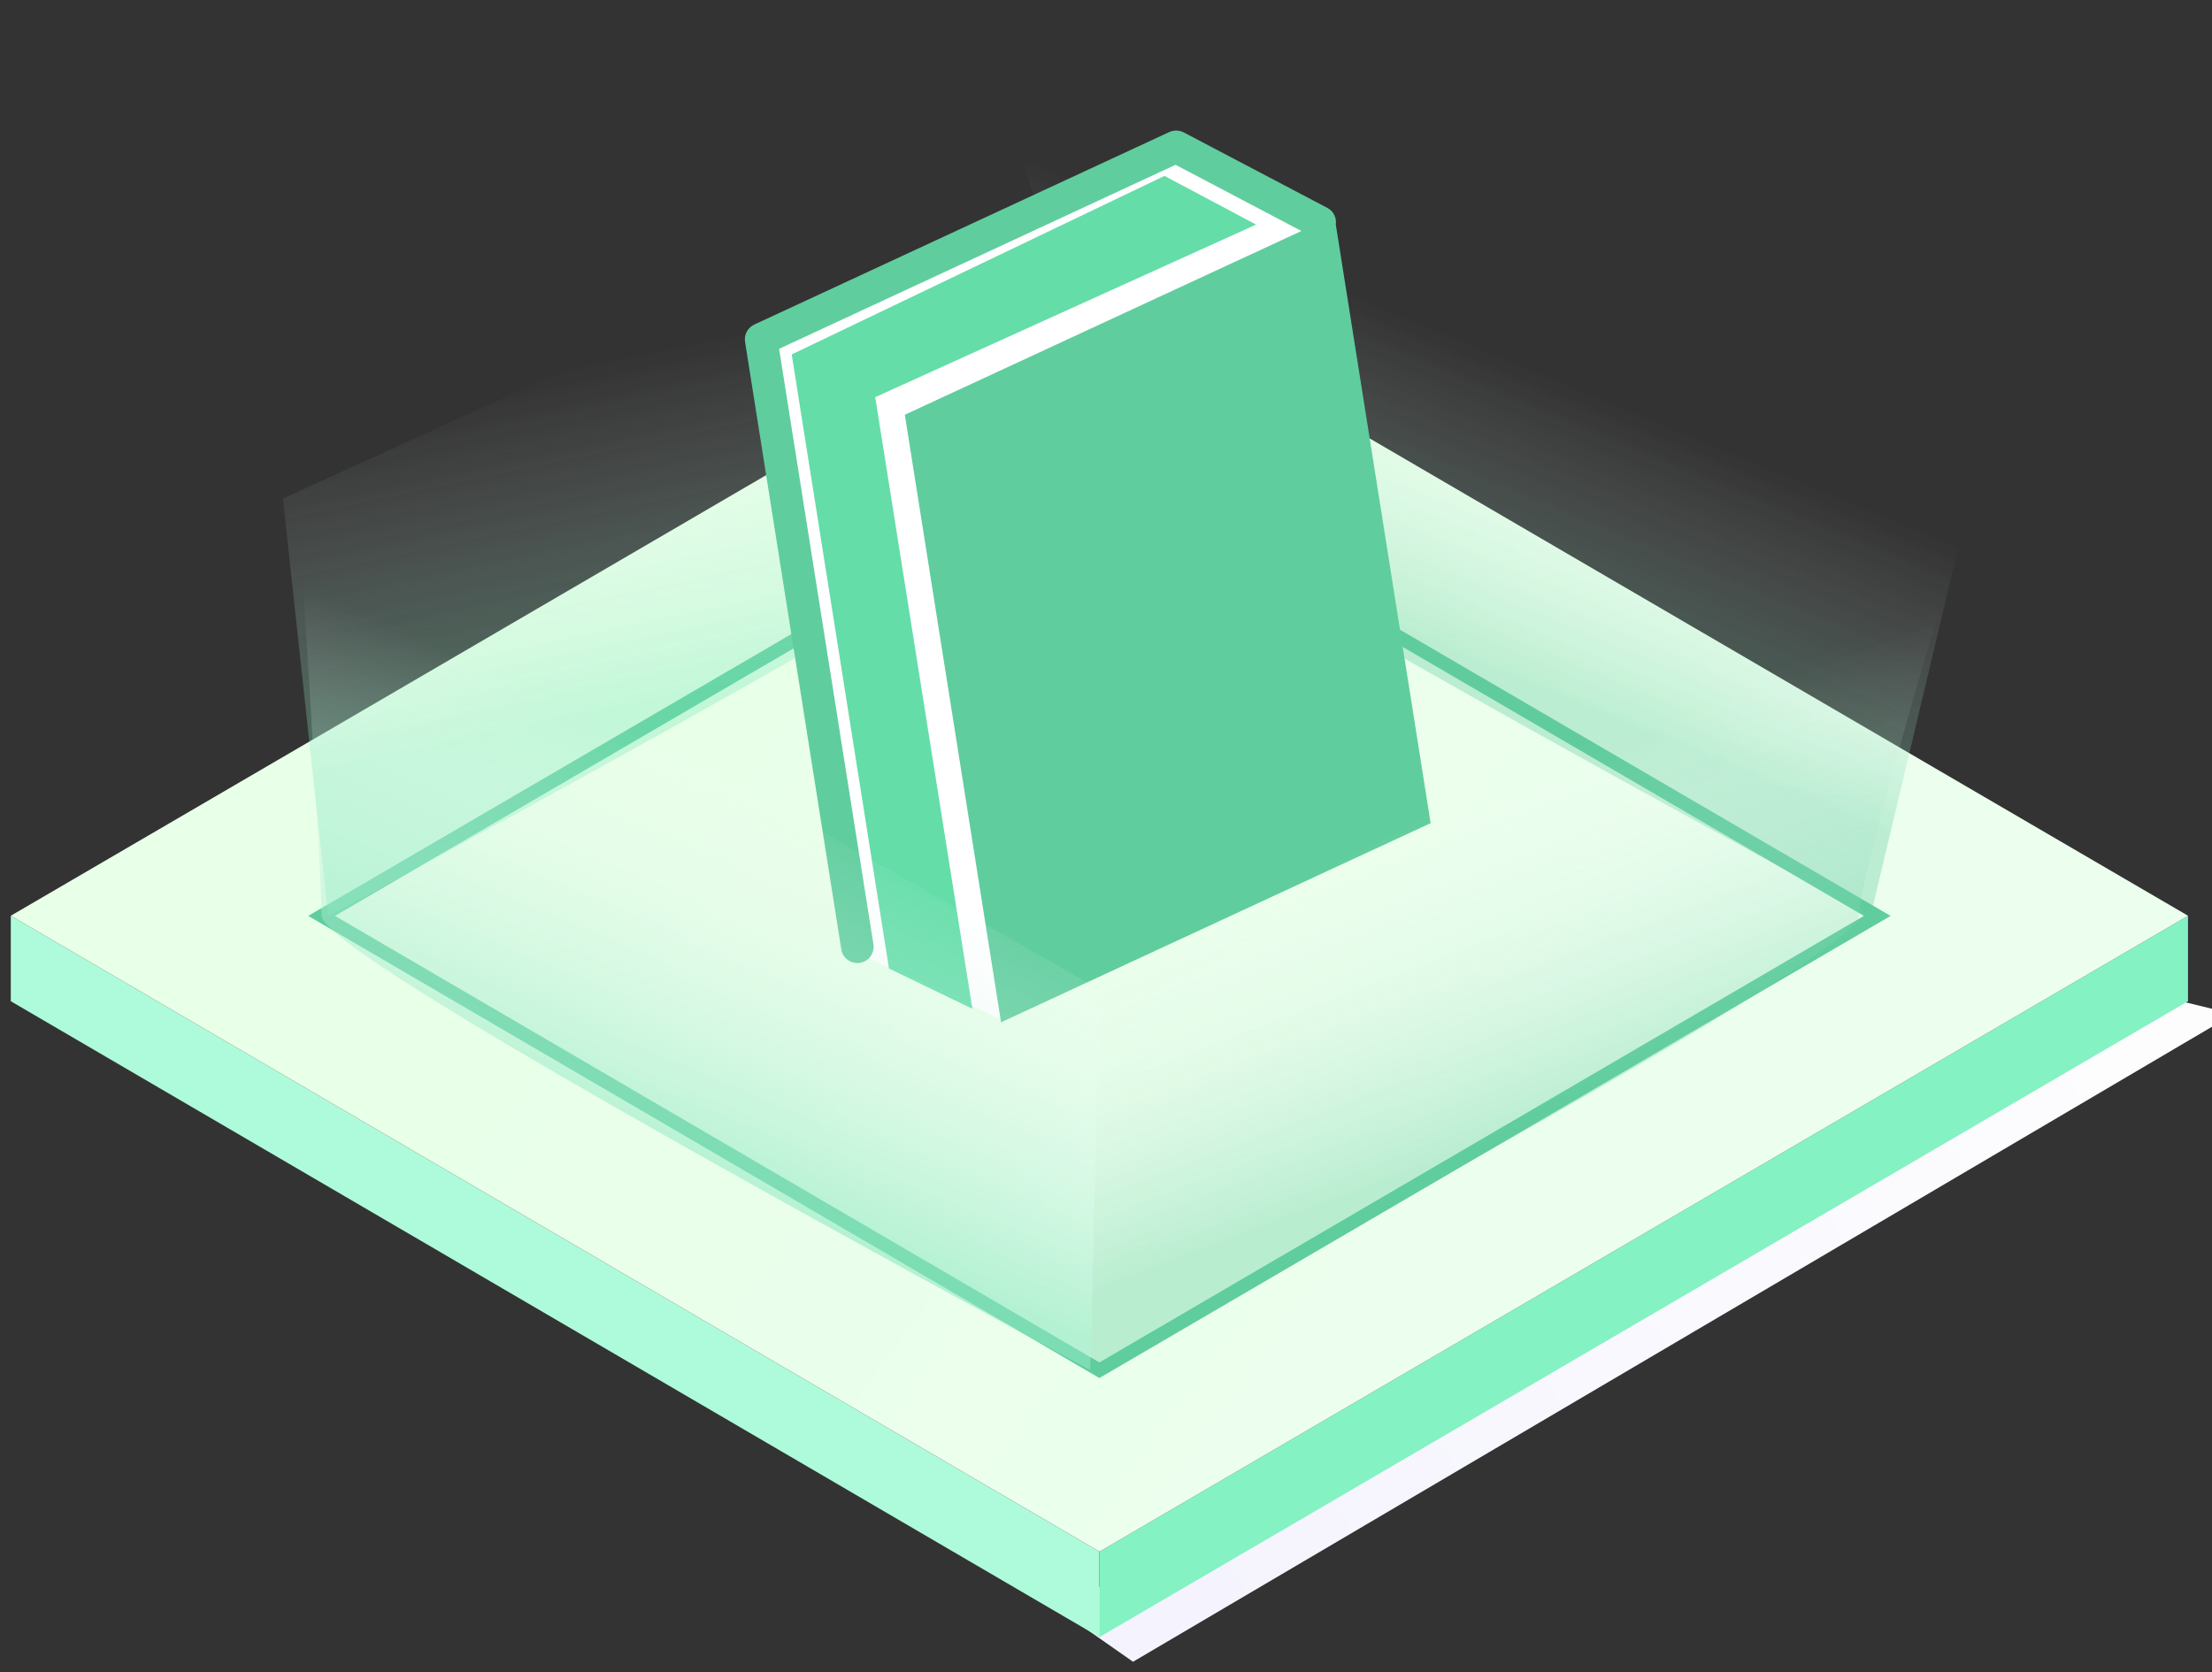
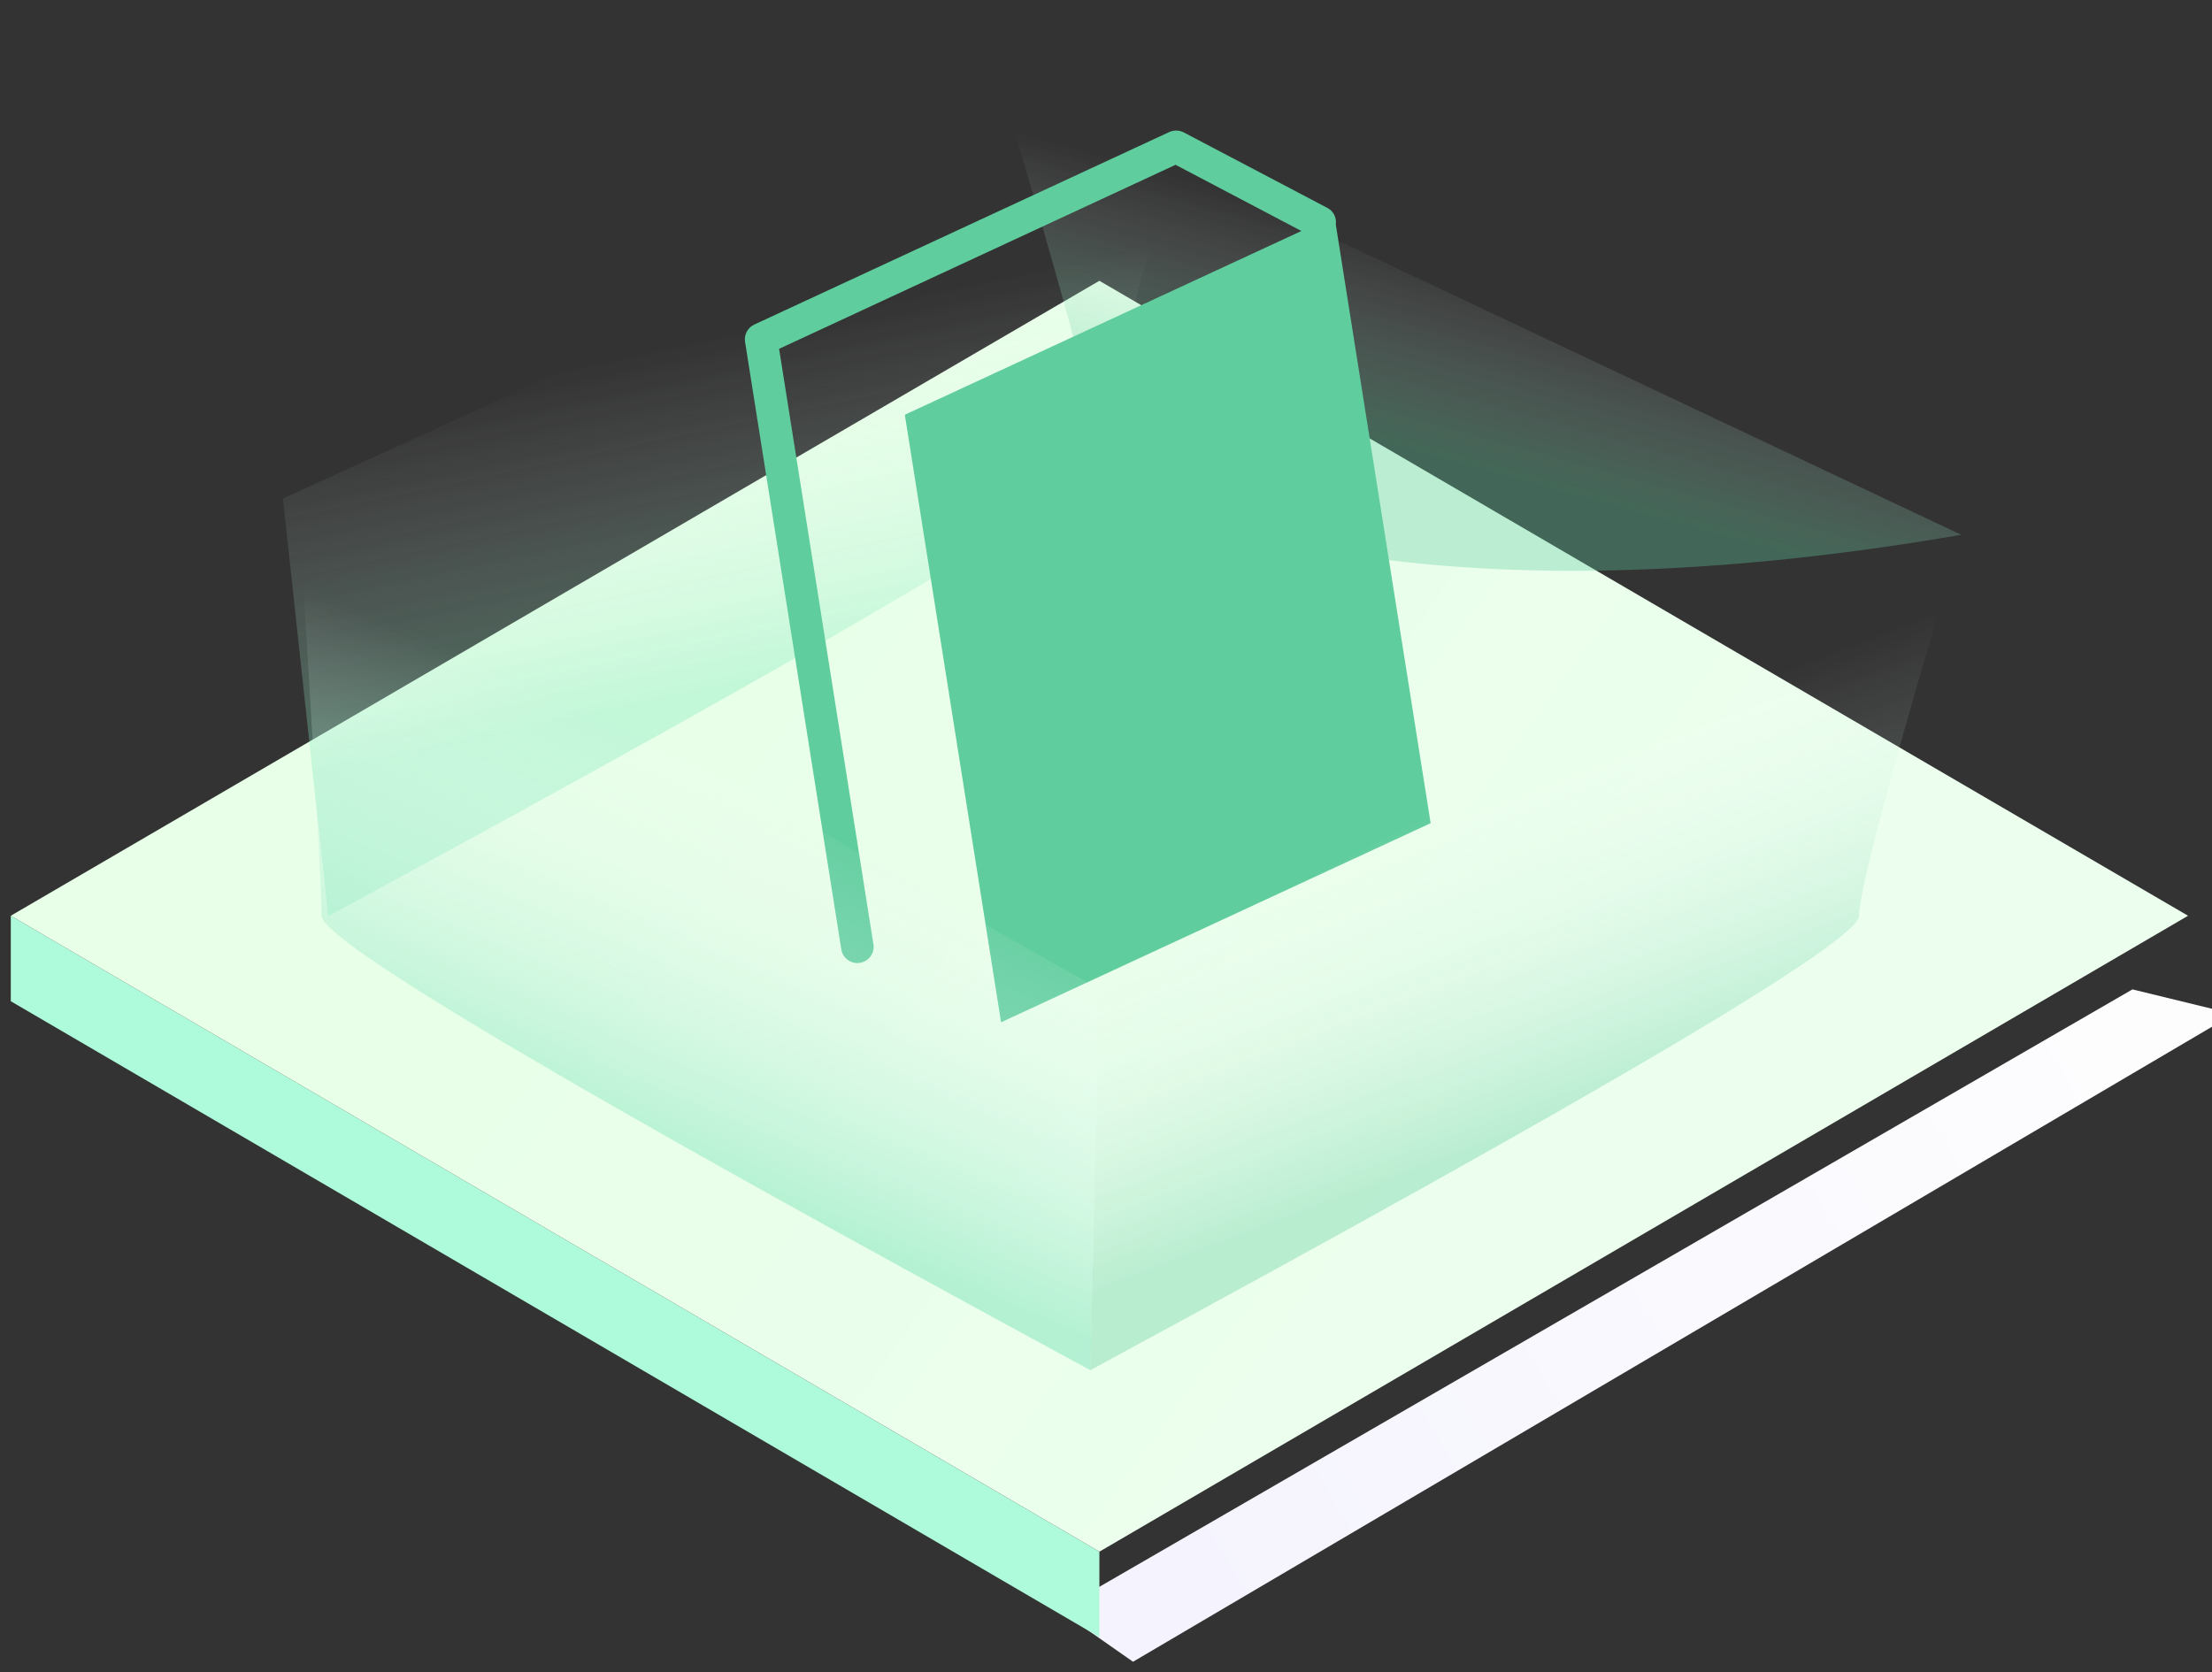
<svg xmlns="http://www.w3.org/2000/svg" xmlns:xlink="http://www.w3.org/1999/xlink" width="82px" height="62px" viewBox="0 0 82 62" version="1.1">
  <rect x="0" y="0" width="82" height="62" fill="#333333" stroke="none" />
  <title>产品文档</title>
  <defs>
    <linearGradient x1="99.109%" y1="33.606%" x2="2.343%" y2="66.394%" id="linearGradient-1">
      <stop stop-color="#FDFDFE" offset="0%" />
      <stop stop-color="#F5F4FE" offset="100%" />
    </linearGradient>
    <linearGradient x1="29.084%" y1="39.837%" x2="72.986%" y2="58.461%" id="linearGradient-2">
      <stop stop-color="#E8FFE8" offset="0%" />
      <stop stop-color="#ECFFEE" offset="100%" />
    </linearGradient>
    <polygon id="path-3" points="0 23.543 40.357 47.12 80.712 23.543 40.355 0" />
-     <polygon id="path-5" points="11.522 23.548 40.356 40.393 69.19 23.548 40.355 6.727" />
    <linearGradient x1="50%" y1="31.982%" x2="35.337%" y2="62.737%" id="linearGradient-7">
      <stop stop-color="#FBFBFF" stop-opacity="0" offset="0%" />
      <stop stop-color="#60CD9E" offset="100%" />
    </linearGradient>
    <linearGradient x1="50%" y1="30.151%" x2="40.846%" y2="70.002%" id="linearGradient-8">
      <stop stop-color="#FBFBFF" stop-opacity="0" offset="0%" />
      <stop stop-color="#7BE8B9" offset="100%" />
    </linearGradient>
    <linearGradient x1="50%" y1="26.129%" x2="32.793%" y2="69.706%" id="linearGradient-9">
      <stop stop-color="#FBFBFF" stop-opacity="0" offset="0%" />
      <stop stop-color="#8FE8C2" offset="100%" />
    </linearGradient>
    <linearGradient x1="50%" y1="28.033%" x2="35.417%" y2="65.2%" id="linearGradient-10">
      <stop stop-color="#FBFBFF" stop-opacity="0" offset="0%" />
      <stop stop-color="#5FCD9E" stop-opacity="0.603" offset="100%" />
    </linearGradient>
  </defs>
  <g id="页面-1" stroke="none" stroke-width="1" fill="none" fill-rule="evenodd">
    <g id="1.0最终-电脑端" transform="translate(-919, -608)">
      <g id="产品文档" transform="translate(360, 584)">
        <g id="《用户使用手册》" transform="translate(559.4, 26.996)">
          <g id="底部">
            <polygon id="路径-3" fill="url(#linearGradient-1)" points="38.864 56.7 41.602 58.616 82.4 34.601 78.651 33.687" />
            <polygon id="矩形" fill="#ADFBDA" points="0 30.957 40.355 54.534 40.355 57.702 0 34.126" />
-             <polygon id="矩形" fill="#84F2C3" transform="translate(60.534, 44.33) scale(-1, 1) translate(-60.534, -44.33) " points="40.357 30.957 80.712 54.534 80.712 57.702 40.357 34.126" />
            <g id="路径-8" transform="translate(0, 7.414)">
              <mask id="mask-4" fill="white">
                <use xlink:href="#path-3" />
              </mask>
              <use id="蒙版" fill="url(#linearGradient-2)" xlink:href="#path-3" />
              <mask id="mask-6" fill="white">
                <use xlink:href="#path-5" />
              </mask>
              <use id="蒙版" stroke="#60CD9E" stroke-width="0.5" opacity="0.23" xlink:href="#path-5" />
            </g>
            <g id="编组-5" opacity="0.828" transform="translate(10.089, 0)">
-               <path d="M30.355,14.124 C30.355,13.181 29.092,8.473 26.566,0 L62.217,16.833 L58.854,30.974 C39.855,20.683 30.355,15.066 30.355,14.124 Z" id="路径-4备份" fill="url(#linearGradient-7)" opacity="0.416" />
+               <path d="M30.355,14.124 C30.355,13.181 29.092,8.473 26.566,0 L62.217,16.833 C39.855,20.683 30.355,15.066 30.355,14.124 Z" id="路径-4备份" fill="url(#linearGradient-7)" opacity="0.416" />
              <path d="M3.789,14.124 C3.789,13.181 2.526,8.473 0,0 L33.967,15.487 L32.288,30.974 C13.289,20.683 3.789,15.066 3.789,14.124 Z" id="路径-4备份-2" fill="url(#linearGradient-8)" opacity="0.416" transform="translate(16.983, 15.487) scale(-1, 1) translate(-16.983, -15.487) " />
            </g>
          </g>
          <g id="编组" transform="translate(39.906, 18.379) scale(-1, 1) rotate(9) translate(-39.906, -18.379) translate(28.738, 2.556)">
-             <polygon id="路径-17" fill="#FFFFFF" points="21.643 28.362 16.752 31.643 16.571 9.103 0.618 4.551 5.273 0.562 21.491 5.112 21.809 7.112" />
            <path d="M21.901,4.666 L5.588,0.022 C5.407,-0.028 5.213,0.008 5.058,0.121 L0.236,3.72 C0.027,3.875 -0.045,4.14 0.027,4.373 L0.027,26.847 L16.91,31.647 L16.91,8.841 L1.324,4.412 L5.548,1.258 L21.131,5.698 L21.131,28.051 C21.131,28.383 21.401,28.652 21.732,28.652 C22.067,28.652 22.337,28.383 22.337,28.051 L22.337,5.242 C22.337,4.977 22.157,4.74 21.901,4.666 L21.901,4.666 Z" id="路径" fill="#60CD9E" fill-rule="nonzero" />
-             <polygon id="路径" fill="#64DDA9" fill-rule="nonzero" points="6.018 1.6 2.946 3.914 17.892 8.025 17.882 30.986 20.702 29.029 20.702 5.977" />
          </g>
          <g id="编组-3" transform="translate(10.723, 16.833)" opacity="0.595">
            <path d="M0.799,14.124 C0.799,13.181 0.533,8.473 0,0 L29.634,16.853 L29.298,30.974 C10.299,20.683 0.799,15.066 0.799,14.124 Z" id="路径-4" fill="url(#linearGradient-9)" />
            <path d="M33.084,14.124 C33.084,13.181 31.821,8.473 29.295,0 L61.246,16.853 L61.583,30.974 C42.584,20.683 33.084,15.066 33.084,14.124 Z" id="路径-4" fill="url(#linearGradient-10)" transform="translate(45.439, 15.487) scale(-1, 1) translate(-45.439, -15.487) " />
          </g>
        </g>
      </g>
    </g>
  </g>
</svg>